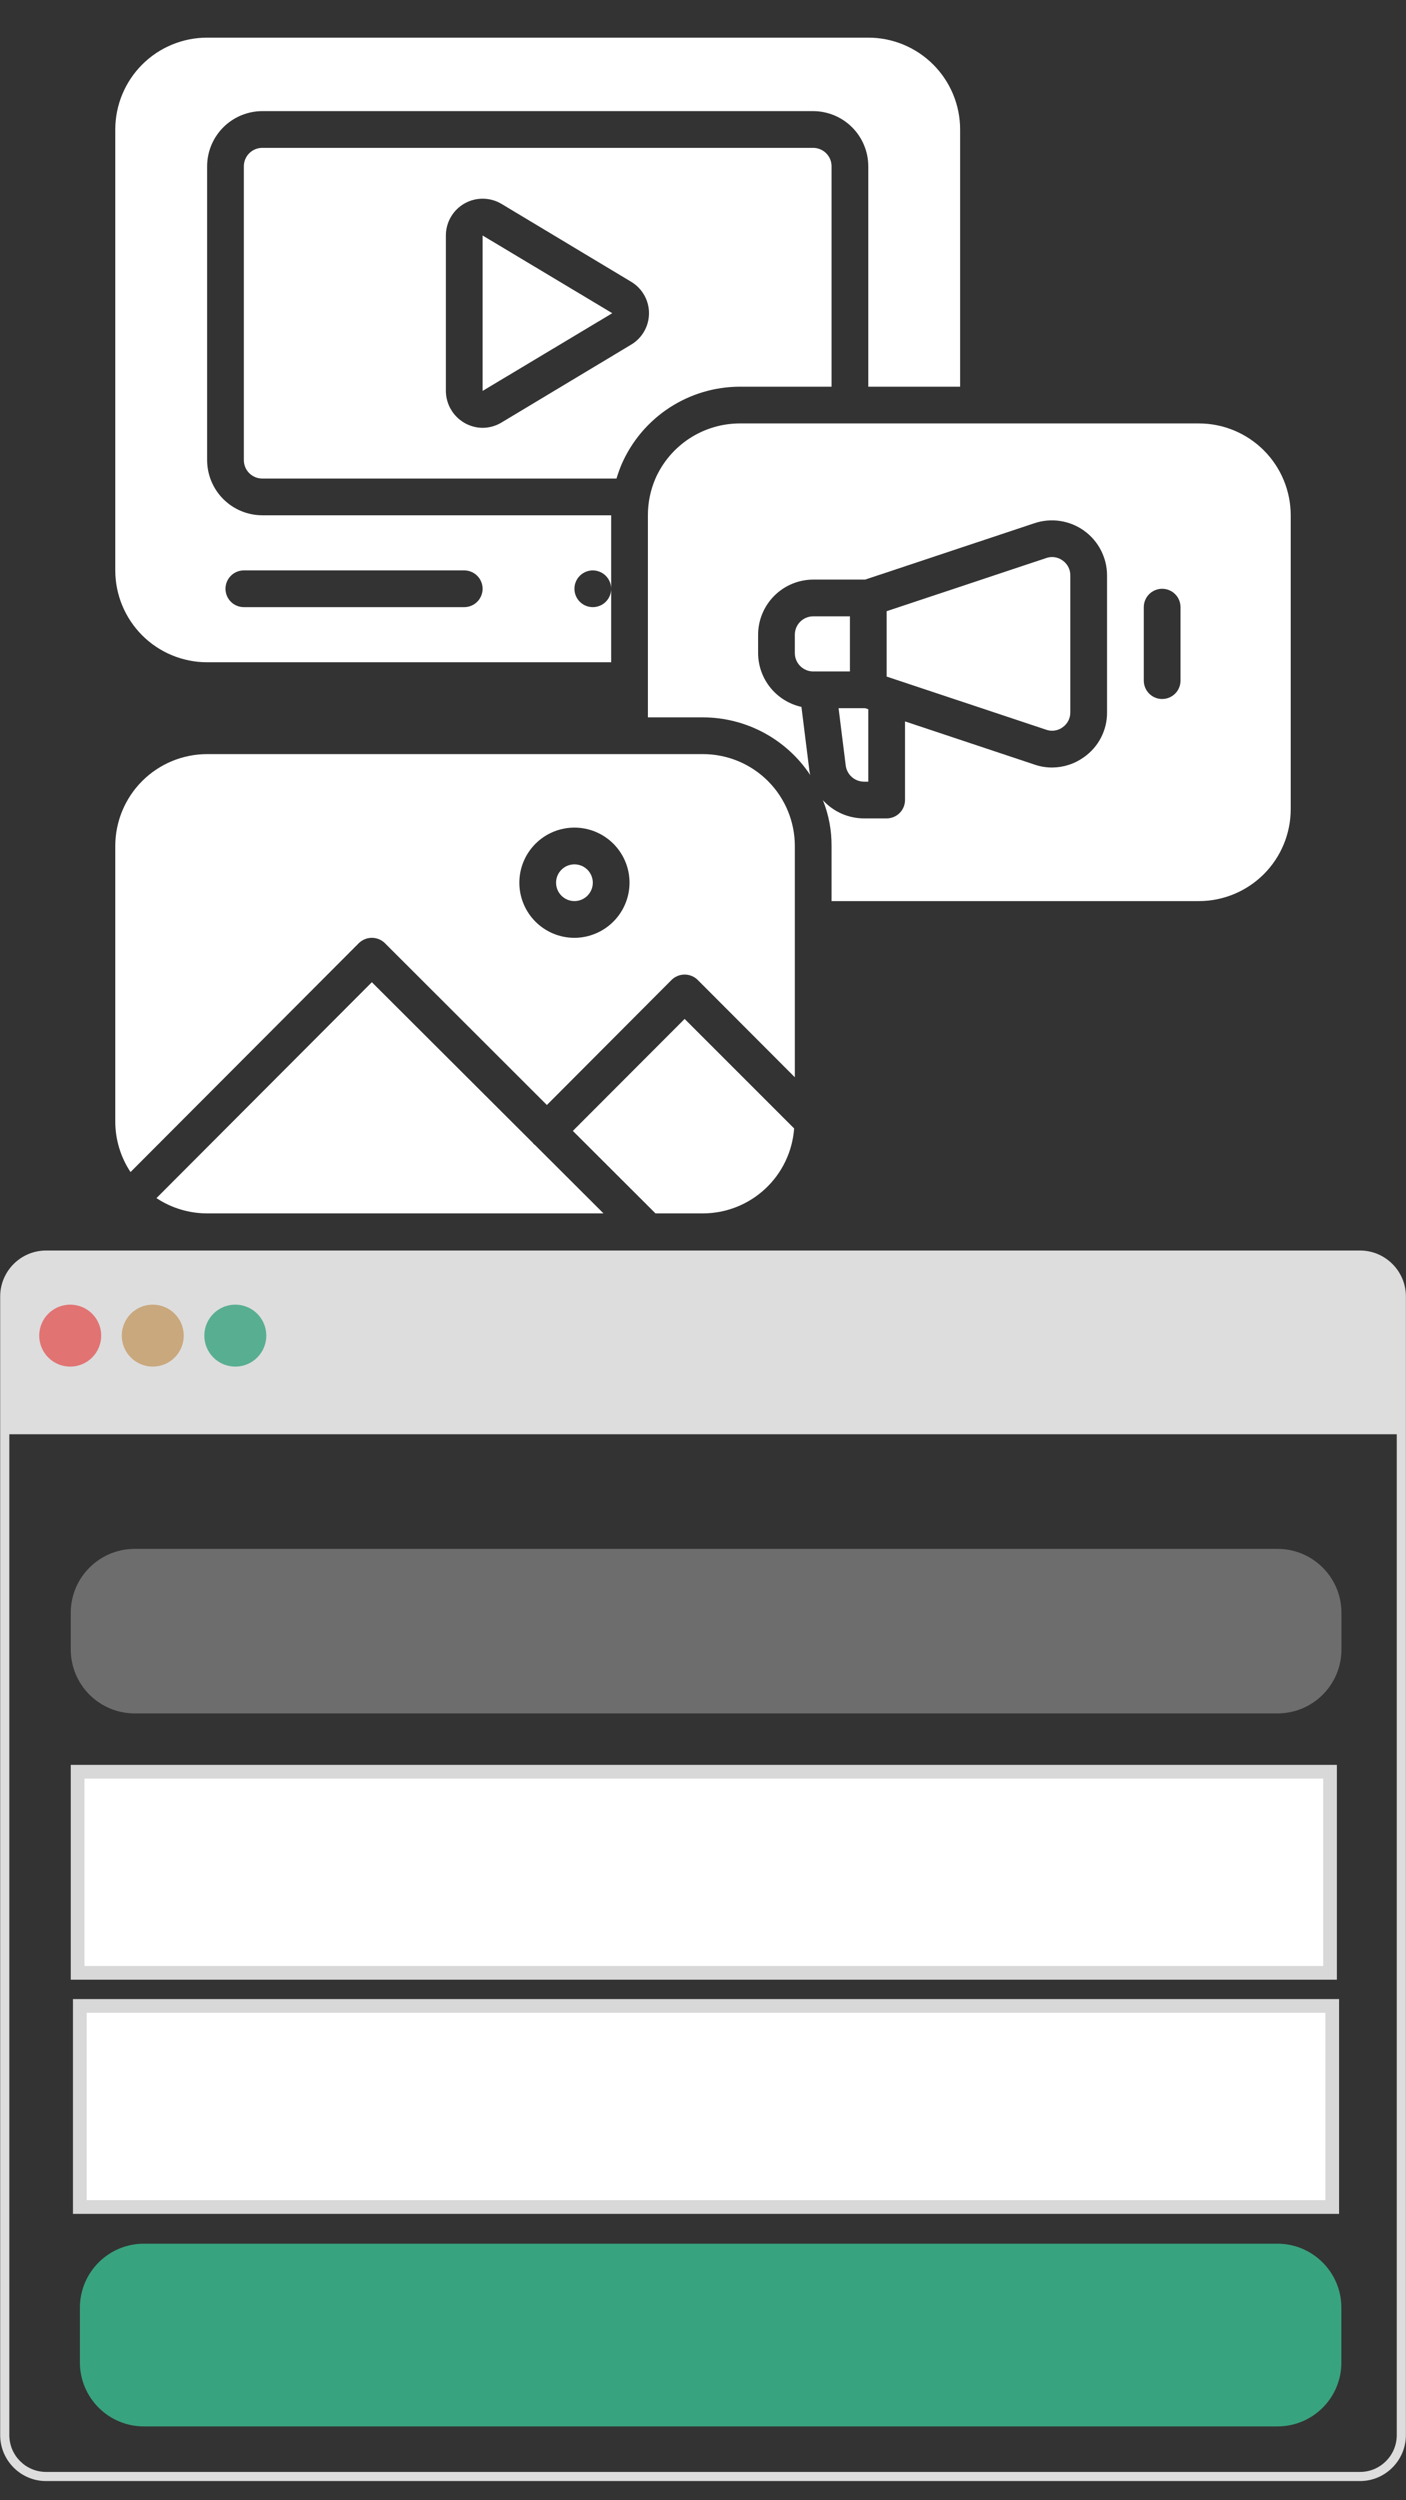
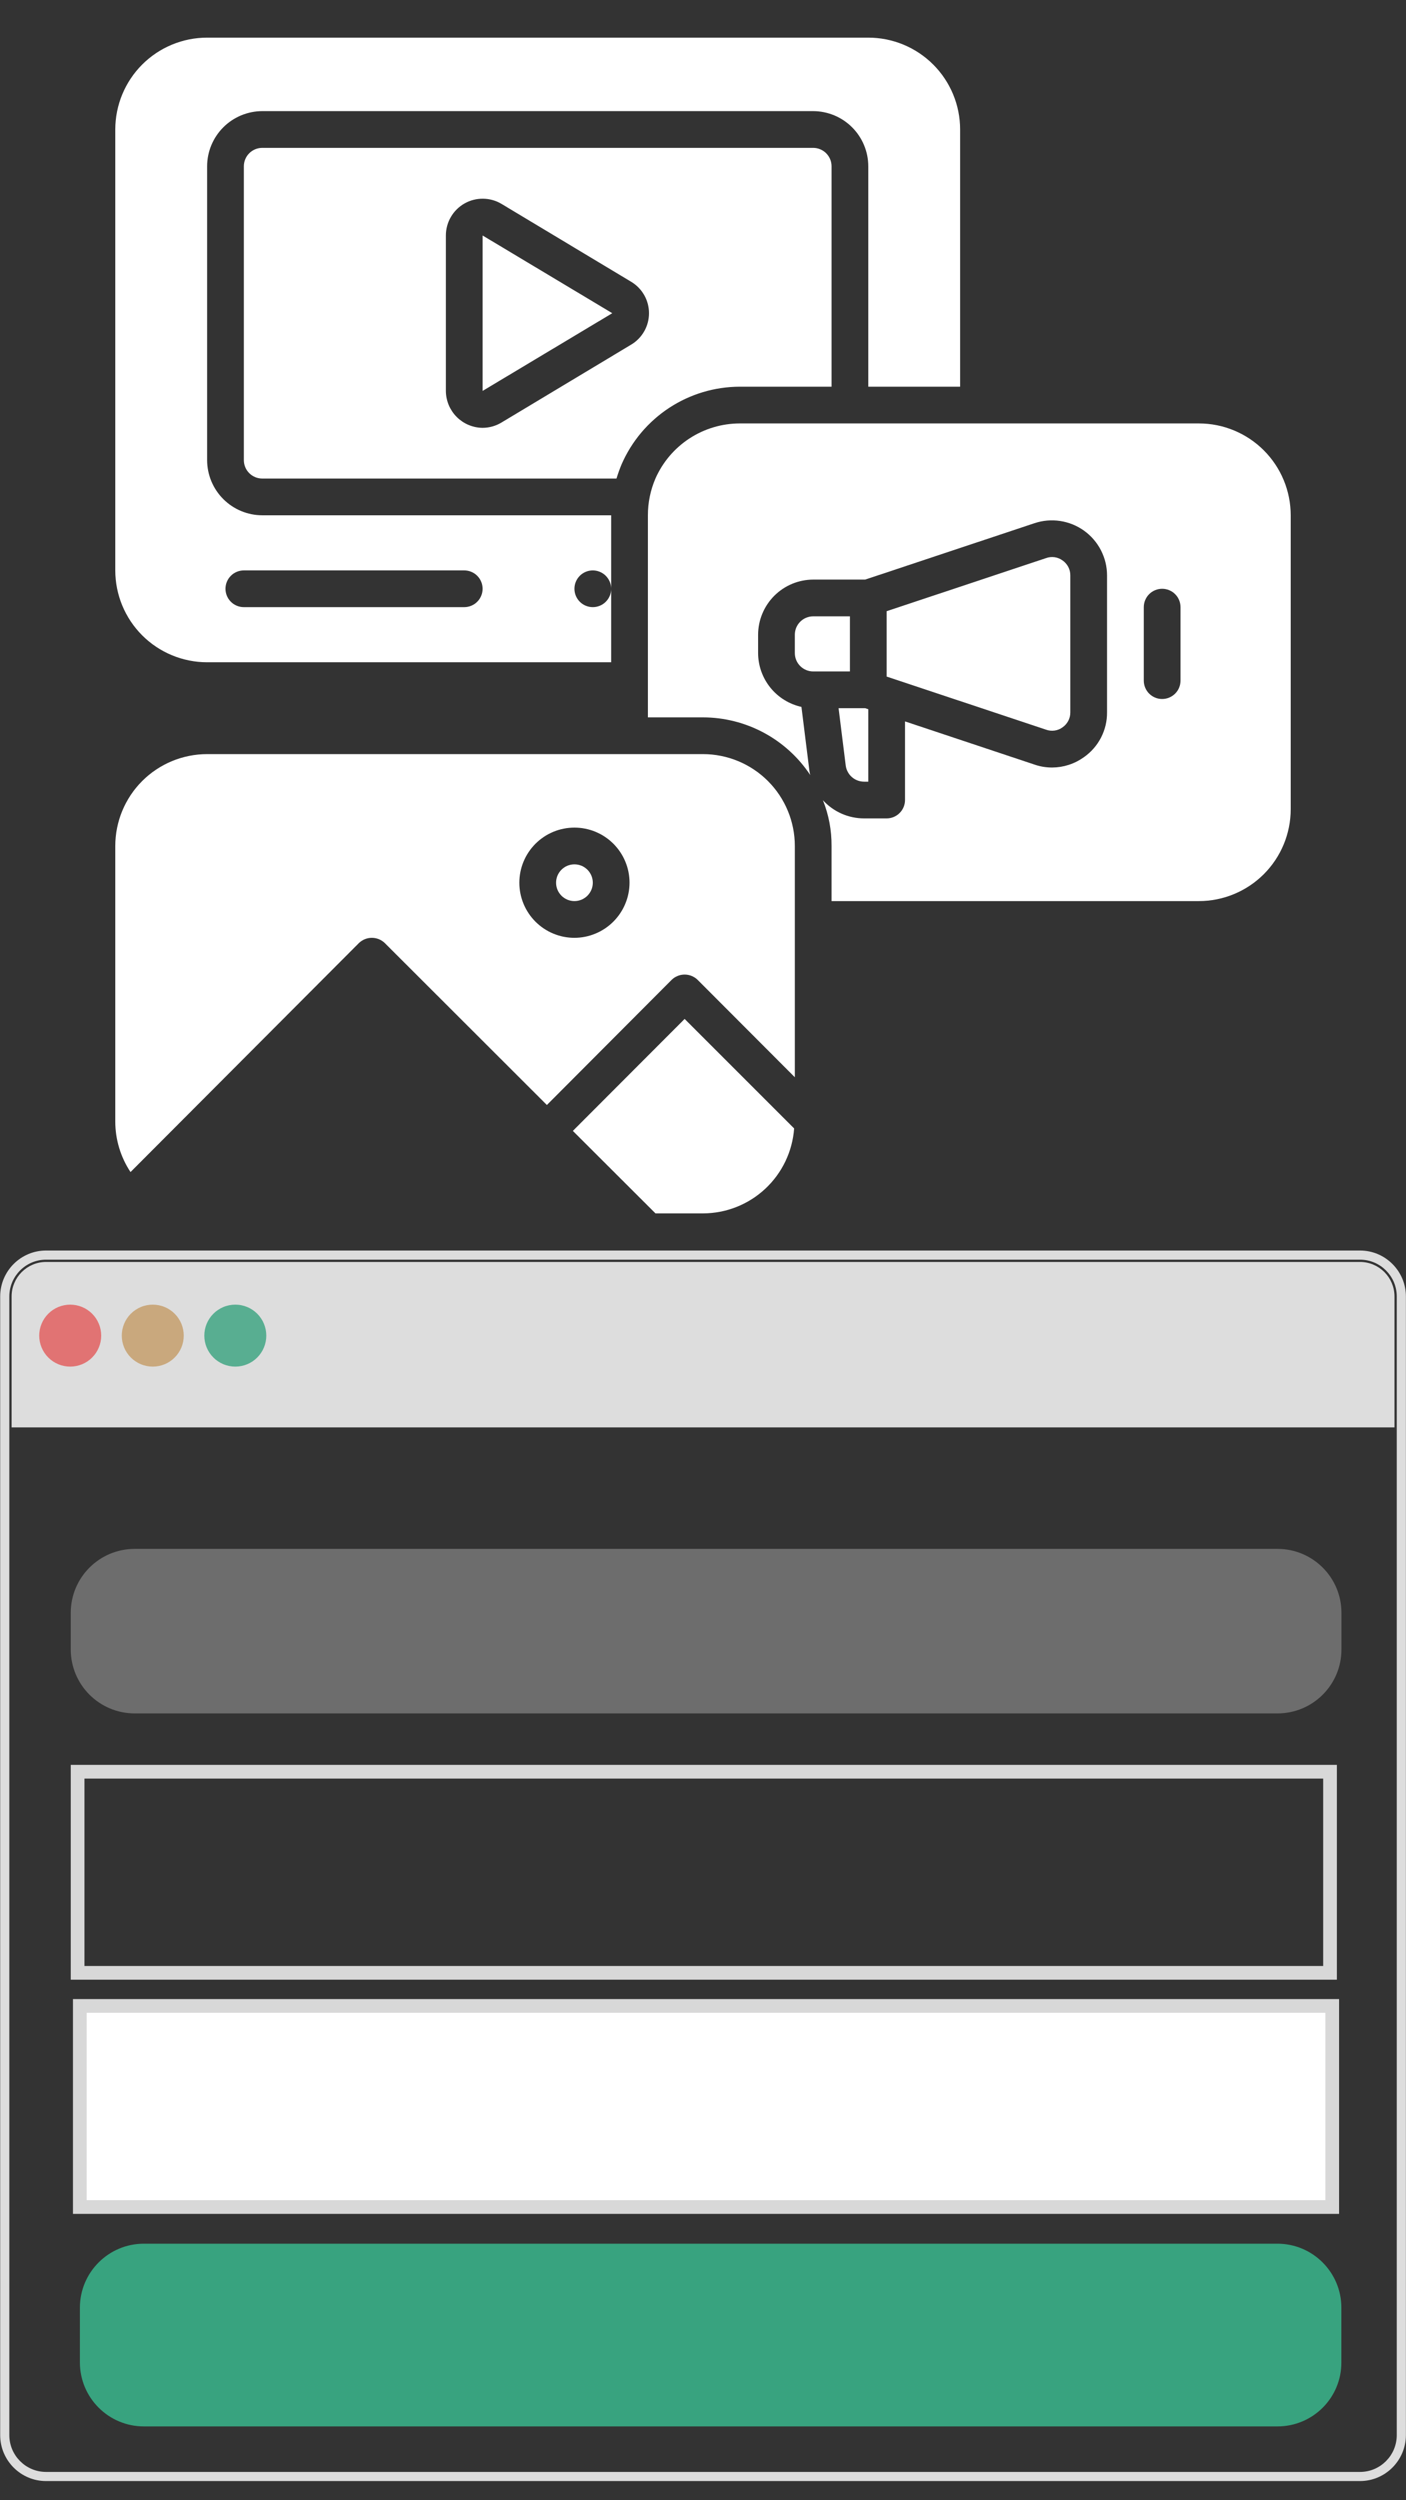
<svg xmlns="http://www.w3.org/2000/svg" width="1080" zoomAndPan="magnify" viewBox="0 0 810 1440" height="1920" preserveAspectRatio="xMidYMid meet" version="1.0">
  <rect x="0" y="0" width="810" height="1440" fill="#333333" stroke="none" />
  <defs>
    <clipPath id="a1976d9021">
      <path d="M 66.414 21.676 L 554 21.676 L 554 382 L 66.414 382 Z M 66.414 21.676 " clip-rule="nonzero" />
    </clipPath>
    <clipPath id="bfef2d11c5">
      <path d="M 373 243 L 743.664 243 L 743.664 519 L 373 519 Z M 373 243 " clip-rule="nonzero" />
    </clipPath>
    <clipPath id="62a09d79da">
      <path d="M 66.414 434 L 458 434 L 458 676 L 66.414 676 Z M 66.414 434 " clip-rule="nonzero" />
    </clipPath>
    <clipPath id="4b2a712474">
      <path d="M 330 586 L 458 586 L 458 698.926 L 330 698.926 Z M 330 586 " clip-rule="nonzero" />
    </clipPath>
    <clipPath id="5d8fbd083a">
-       <path d="M 90 565 L 348 565 L 348 698.926 L 90 698.926 Z M 90 565 " clip-rule="nonzero" />
-     </clipPath>
+       </clipPath>
  </defs>
  <path fill="#ffffff" d="M 468.484 85.16 L 151.062 85.16 C 150.367 85.164 149.68 85.234 149 85.371 C 148.316 85.508 147.656 85.707 147.016 85.977 C 146.375 86.242 145.766 86.57 145.191 86.953 C 144.613 87.34 144.078 87.777 143.59 88.27 C 143.098 88.762 142.66 89.293 142.273 89.871 C 141.887 90.449 141.559 91.059 141.293 91.699 C 141.027 92.34 140.824 93 140.688 93.68 C 140.551 94.359 140.48 95.047 140.48 95.742 L 140.48 265.035 C 140.48 265.73 140.551 266.418 140.688 267.098 C 140.824 267.777 141.027 268.438 141.293 269.078 C 141.559 269.719 141.887 270.328 142.273 270.906 C 142.66 271.484 143.098 272.016 143.59 272.508 C 144.078 272.996 144.613 273.438 145.191 273.824 C 145.766 274.207 146.375 274.535 147.016 274.801 C 147.656 275.066 148.316 275.27 149 275.406 C 149.68 275.543 150.367 275.613 151.062 275.617 L 355.164 275.617 C 356.012 272.812 356.996 270.062 358.125 267.363 C 358.844 265.719 359.621 264.102 360.457 262.512 C 361.289 260.926 362.18 259.367 363.129 257.844 C 364.074 256.32 365.078 254.832 366.133 253.379 C 367.188 251.93 368.293 250.516 369.449 249.145 C 370.609 247.773 371.812 246.445 373.066 245.16 C 374.32 243.879 375.617 242.641 376.961 241.449 C 378.301 240.258 379.688 239.117 381.113 238.027 C 382.535 236.938 384 235.898 385.5 234.914 C 387 233.93 388.535 233 390.102 232.129 C 391.668 231.254 393.266 230.438 394.895 229.68 C 396.52 228.922 398.172 228.223 399.848 227.586 C 401.523 226.945 403.223 226.367 404.941 225.852 C 406.66 225.336 408.395 224.883 410.148 224.492 C 411.898 224.102 413.66 223.777 415.438 223.516 C 417.211 223.25 418.996 223.051 420.785 222.918 C 422.574 222.785 424.367 222.715 426.16 222.711 L 479.062 222.711 L 479.062 95.742 C 479.062 95.047 478.992 94.359 478.855 93.68 C 478.719 93 478.516 92.34 478.25 91.699 C 477.984 91.059 477.656 90.449 477.27 89.871 C 476.887 89.293 476.445 88.762 475.957 88.27 C 475.465 87.777 474.93 87.34 474.355 86.953 C 473.777 86.57 473.168 86.242 472.527 85.977 C 471.887 85.707 471.227 85.508 470.547 85.371 C 469.863 85.234 469.176 85.164 468.484 85.16 Z M 363.629 198.48 L 288.93 243.344 C 285.574 245.359 281.941 246.379 278.031 246.414 C 277.336 246.406 276.645 246.367 275.957 246.293 C 275.266 246.219 274.582 246.109 273.902 245.973 C 273.223 245.832 272.551 245.656 271.891 245.453 C 271.227 245.246 270.578 245.008 269.938 244.738 C 269.297 244.469 268.676 244.172 268.062 243.84 C 267.453 243.512 266.863 243.152 266.285 242.766 C 265.711 242.375 265.156 241.961 264.621 241.52 C 264.086 241.078 263.574 240.609 263.086 240.121 C 262.598 239.629 262.133 239.113 261.695 238.578 C 261.254 238.039 260.844 237.484 260.457 236.906 C 260.074 236.328 259.719 235.734 259.391 235.125 C 259.062 234.512 258.766 233.887 258.5 233.246 C 258.234 232.605 258 231.953 257.797 231.289 C 257.598 230.625 257.426 229.953 257.289 229.273 C 257.152 228.594 257.047 227.91 256.977 227.219 C 256.906 226.531 256.871 225.84 256.867 225.145 L 256.867 135.633 C 256.867 133.758 257.109 131.918 257.598 130.109 C 258.086 128.301 258.801 126.586 259.746 124.965 C 260.688 123.348 261.824 121.879 263.156 120.559 C 264.488 119.242 265.969 118.121 267.598 117.195 C 269.227 116.273 270.949 115.574 272.762 115.105 C 274.578 114.637 276.422 114.414 278.297 114.438 C 280.168 114.457 282.008 114.723 283.809 115.23 C 285.613 115.738 287.32 116.473 288.93 117.434 L 363.629 162.297 C 364.016 162.527 364.398 162.773 364.773 163.031 C 365.145 163.289 365.508 163.555 365.867 163.836 C 366.223 164.117 366.566 164.41 366.906 164.715 C 367.242 165.016 367.57 165.328 367.887 165.652 C 368.203 165.977 368.508 166.312 368.805 166.656 C 369.102 167 369.383 167.352 369.656 167.715 C 369.93 168.078 370.191 168.449 370.438 168.828 C 370.688 169.207 370.922 169.594 371.148 169.988 C 371.371 170.383 371.582 170.785 371.777 171.191 C 371.977 171.598 372.16 172.012 372.332 172.434 C 372.504 172.852 372.66 173.277 372.805 173.707 C 372.949 174.137 373.078 174.57 373.195 175.012 C 373.309 175.449 373.41 175.891 373.496 176.336 C 373.586 176.781 373.656 177.227 373.715 177.676 C 373.773 178.125 373.816 178.578 373.848 179.031 C 373.875 179.48 373.891 179.934 373.891 180.387 C 373.891 180.844 373.875 181.293 373.848 181.746 C 373.816 182.199 373.773 182.652 373.715 183.102 C 373.656 183.551 373.586 183.996 373.496 184.441 C 373.41 184.887 373.309 185.328 373.195 185.766 C 373.078 186.207 372.949 186.641 372.805 187.07 C 372.66 187.5 372.504 187.926 372.332 188.344 C 372.16 188.766 371.977 189.18 371.777 189.586 C 371.582 189.992 371.371 190.395 371.148 190.789 C 370.922 191.184 370.688 191.57 370.438 191.949 C 370.191 192.328 369.93 192.699 369.656 193.062 C 369.383 193.422 369.102 193.777 368.805 194.121 C 368.508 194.465 368.203 194.801 367.887 195.125 C 367.57 195.449 367.242 195.762 366.906 196.062 C 366.566 196.367 366.223 196.66 365.867 196.941 C 365.508 197.219 365.145 197.488 364.773 197.746 C 364.398 198.004 364.016 198.25 363.629 198.48 Z M 363.629 198.48 " fill-opacity="1" fill-rule="nonzero" />
  <path fill="#ffffff" d="M 352.73 180.387 L 278.031 225.145 L 278.031 135.633 Z M 352.73 180.387 " fill-opacity="1" fill-rule="nonzero" />
  <g clip-path="url(#a1976d9021)">
    <path fill="#ffffff" d="M 500.227 21.676 L 119.32 21.676 C 117.586 21.68 115.859 21.762 114.133 21.934 C 112.41 22.105 110.699 22.359 109 22.695 C 107.301 23.035 105.621 23.457 103.965 23.961 C 102.305 24.465 100.676 25.047 99.074 25.711 C 97.477 26.371 95.91 27.113 94.383 27.93 C 92.855 28.746 91.371 29.637 89.93 30.598 C 88.492 31.562 87.102 32.594 85.762 33.691 C 84.422 34.789 83.141 35.953 81.914 37.18 C 80.691 38.402 79.527 39.684 78.43 41.023 C 77.328 42.363 76.301 43.754 75.336 45.195 C 74.375 46.633 73.484 48.117 72.668 49.645 C 71.852 51.176 71.109 52.738 70.445 54.34 C 69.785 55.938 69.199 57.566 68.695 59.227 C 68.195 60.883 67.773 62.562 67.434 64.262 C 67.098 65.961 66.84 67.672 66.672 69.395 C 66.5 71.121 66.414 72.848 66.414 74.582 L 66.414 328.52 C 66.414 330.25 66.5 331.98 66.672 333.703 C 66.84 335.43 67.098 337.141 67.434 338.84 C 67.773 340.539 68.195 342.215 68.695 343.875 C 69.199 345.531 69.785 347.16 70.445 348.762 C 71.109 350.363 71.852 351.926 72.668 353.453 C 73.484 354.98 74.375 356.465 75.336 357.906 C 76.301 359.348 77.328 360.738 78.43 362.074 C 79.527 363.414 80.691 364.695 81.914 365.922 C 83.141 367.148 84.422 368.309 85.762 369.41 C 87.102 370.508 88.492 371.539 89.93 372.5 C 91.371 373.465 92.855 374.352 94.383 375.172 C 95.91 375.988 97.477 376.727 99.074 377.391 C 100.676 378.055 102.305 378.637 103.965 379.141 C 105.621 379.645 107.301 380.066 109 380.402 C 110.699 380.742 112.41 380.996 114.133 381.168 C 115.859 381.336 117.586 381.422 119.32 381.422 L 352.094 381.422 L 352.094 339.207 C 352.09 339.898 352.016 340.586 351.871 341.262 C 351.73 341.941 351.523 342.602 351.254 343.238 C 350.98 343.875 350.652 344.48 350.262 345.055 C 349.871 345.629 349.43 346.156 348.934 346.645 C 348.441 347.129 347.902 347.562 347.324 347.945 C 346.742 348.324 346.133 348.645 345.492 348.906 C 344.848 349.168 344.188 349.363 343.504 349.492 C 342.824 349.621 342.137 349.688 341.445 349.68 C 340.75 349.676 340.066 349.605 339.387 349.465 C 338.707 349.324 338.047 349.121 337.41 348.852 C 336.77 348.582 336.164 348.254 335.59 347.867 C 335.016 347.477 334.484 347.039 333.996 346.547 C 333.508 346.051 333.07 345.516 332.691 344.938 C 332.309 344.359 331.984 343.75 331.723 343.109 C 331.457 342.469 331.262 341.805 331.129 341.125 C 330.996 340.445 330.93 339.758 330.934 339.066 C 330.934 338.371 331.004 337.684 331.141 337.008 C 331.281 336.328 331.48 335.668 331.75 335.027 C 332.016 334.387 332.344 333.777 332.727 333.203 C 333.113 332.629 333.555 332.094 334.043 331.605 C 334.535 331.117 335.07 330.68 335.645 330.297 C 336.223 329.91 336.832 329.586 337.473 329.32 C 338.113 329.055 338.773 328.855 339.453 328.723 C 340.133 328.586 340.82 328.52 341.516 328.52 C 342.211 328.52 342.906 328.59 343.59 328.73 C 344.273 328.867 344.938 329.074 345.582 329.344 C 346.227 329.613 346.84 329.941 347.418 330.332 C 347.996 330.723 348.531 331.168 349.023 331.664 C 349.516 332.16 349.953 332.699 350.34 333.285 C 350.723 333.867 351.047 334.48 351.312 335.129 C 351.574 335.777 351.773 336.441 351.906 337.129 C 352.035 337.816 352.102 338.508 352.094 339.207 L 352.094 296.777 L 151.062 296.777 C 150.023 296.773 148.984 296.719 147.953 296.617 C 146.918 296.512 145.895 296.355 144.875 296.152 C 143.855 295.945 142.852 295.691 141.855 295.391 C 140.863 295.086 139.887 294.734 138.93 294.336 C 137.969 293.938 137.031 293.492 136.117 293 C 135.199 292.512 134.312 291.977 133.449 291.398 C 132.586 290.82 131.75 290.203 130.949 289.543 C 130.145 288.883 129.379 288.188 128.645 287.453 C 127.906 286.719 127.211 285.949 126.551 285.148 C 125.895 284.344 125.273 283.512 124.695 282.648 C 124.117 281.785 123.586 280.895 123.094 279.98 C 122.602 279.062 122.16 278.125 121.758 277.168 C 121.359 276.207 121.008 275.23 120.707 274.238 C 120.402 273.246 120.148 272.238 119.945 271.219 C 119.738 270.203 119.586 269.176 119.48 268.145 C 119.375 267.109 119.32 266.074 119.32 265.035 L 119.32 95.742 C 119.32 94.703 119.375 93.668 119.48 92.633 C 119.586 91.602 119.738 90.574 119.945 89.555 C 120.148 88.539 120.402 87.531 120.707 86.539 C 121.008 85.547 121.359 84.57 121.758 83.609 C 122.16 82.652 122.602 81.715 123.094 80.797 C 123.586 79.883 124.117 78.992 124.695 78.129 C 125.273 77.266 125.895 76.434 126.551 75.629 C 127.211 74.828 127.906 74.059 128.645 73.324 C 129.379 72.59 130.145 71.895 130.949 71.234 C 131.75 70.574 132.586 69.957 133.449 69.379 C 134.312 68.801 135.199 68.266 136.117 67.777 C 137.031 67.285 137.969 66.84 138.93 66.441 C 139.887 66.043 140.863 65.691 141.855 65.387 C 142.852 65.086 143.855 64.832 144.875 64.625 C 145.895 64.422 146.918 64.266 147.953 64.16 C 148.984 64.059 150.023 64.004 151.062 64 L 468.484 64 C 469.523 64.004 470.559 64.059 471.59 64.16 C 472.625 64.266 473.652 64.422 474.668 64.625 C 475.688 64.832 476.695 65.086 477.688 65.387 C 478.68 65.691 479.656 66.043 480.617 66.441 C 481.574 66.84 482.512 67.285 483.43 67.777 C 484.344 68.266 485.234 68.801 486.098 69.379 C 486.961 69.957 487.793 70.574 488.594 71.234 C 489.398 71.895 490.168 72.59 490.902 73.324 C 491.637 74.059 492.332 74.828 492.992 75.629 C 493.652 76.434 494.27 77.266 494.848 78.129 C 495.426 78.992 495.961 79.883 496.449 80.797 C 496.941 81.715 497.387 82.652 497.785 83.609 C 498.184 84.57 498.535 85.547 498.836 86.539 C 499.141 87.531 499.395 88.539 499.602 89.555 C 499.805 90.574 499.961 91.602 500.062 92.633 C 500.168 93.668 500.223 94.703 500.227 95.742 L 500.227 222.711 L 553.129 222.711 L 553.129 74.582 C 553.129 72.848 553.043 71.121 552.871 69.395 C 552.703 67.672 552.449 65.961 552.109 64.262 C 551.77 62.562 551.352 60.883 550.848 59.227 C 550.344 57.566 549.762 55.938 549.098 54.34 C 548.434 52.738 547.695 51.176 546.875 49.645 C 546.059 48.117 545.172 46.633 544.207 45.195 C 543.246 43.754 542.215 42.363 541.113 41.023 C 540.016 39.684 538.852 38.402 537.629 37.18 C 536.402 35.953 535.121 34.789 533.781 33.691 C 532.441 32.594 531.055 31.562 529.613 30.598 C 528.172 29.637 526.688 28.746 525.16 27.93 C 523.633 27.113 522.066 26.371 520.469 25.711 C 518.867 25.047 517.238 24.465 515.582 23.961 C 513.922 23.457 512.246 23.035 510.547 22.695 C 508.848 22.359 507.133 22.105 505.41 21.934 C 503.688 21.762 501.957 21.68 500.227 21.676 Z M 140.48 328.52 L 267.449 328.52 C 268.145 328.52 268.832 328.586 269.512 328.723 C 270.195 328.859 270.855 329.059 271.496 329.324 C 272.141 329.59 272.75 329.918 273.328 330.301 C 273.906 330.688 274.438 331.125 274.93 331.617 C 275.422 332.109 275.859 332.645 276.246 333.223 C 276.633 333.801 276.957 334.41 277.223 335.051 C 277.488 335.691 277.691 336.355 277.828 337.035 C 277.961 337.719 278.031 338.406 278.031 339.102 C 278.031 339.793 277.961 340.484 277.828 341.164 C 277.691 341.844 277.488 342.508 277.223 343.148 C 276.957 343.789 276.633 344.402 276.246 344.977 C 275.859 345.555 275.422 346.09 274.93 346.582 C 274.438 347.074 273.906 347.512 273.328 347.898 C 272.75 348.285 272.141 348.609 271.496 348.875 C 270.855 349.141 270.195 349.34 269.512 349.477 C 268.832 349.613 268.145 349.68 267.449 349.68 L 140.48 349.68 C 139.785 349.68 139.098 349.613 138.414 349.477 C 137.734 349.34 137.074 349.141 136.43 348.875 C 135.789 348.609 135.18 348.285 134.602 347.898 C 134.023 347.512 133.488 347.074 133 346.582 C 132.508 346.09 132.066 345.555 131.684 344.977 C 131.297 344.402 130.969 343.789 130.703 343.148 C 130.438 342.508 130.238 341.844 130.102 341.164 C 129.969 340.484 129.898 339.793 129.898 339.102 C 129.898 338.406 129.969 337.719 130.102 337.035 C 130.238 336.355 130.438 335.691 130.703 335.051 C 130.969 334.41 131.297 333.801 131.684 333.223 C 132.066 332.645 132.508 332.109 133 331.617 C 133.488 331.125 134.023 330.688 134.602 330.301 C 135.18 329.918 135.789 329.59 136.43 329.324 C 137.074 329.059 137.734 328.859 138.414 328.723 C 139.098 328.586 139.785 328.52 140.48 328.52 Z M 140.48 328.52 " fill-opacity="1" fill-rule="nonzero" />
  </g>
  <path fill="#ffffff" d="M 489.645 354.973 L 468.484 354.973 C 467.789 354.973 467.102 355.039 466.418 355.176 C 465.738 355.312 465.078 355.512 464.438 355.777 C 463.793 356.047 463.184 356.371 462.605 356.758 C 462.031 357.145 461.496 357.582 461.004 358.074 C 460.512 358.562 460.074 359.098 459.688 359.676 C 459.305 360.254 458.977 360.863 458.711 361.504 C 458.445 362.145 458.242 362.809 458.109 363.488 C 457.973 364.168 457.902 364.855 457.902 365.551 L 457.902 376.133 C 457.902 376.828 457.973 377.516 458.109 378.195 C 458.242 378.879 458.445 379.539 458.711 380.18 C 458.977 380.82 459.305 381.43 459.688 382.008 C 460.074 382.586 460.512 383.121 461.004 383.609 C 461.496 384.102 462.031 384.539 462.605 384.926 C 463.184 385.312 463.793 385.641 464.438 385.906 C 465.078 386.172 465.738 386.371 466.418 386.508 C 467.102 386.645 467.789 386.711 468.484 386.715 L 489.645 386.715 Z M 489.645 354.973 " fill-opacity="1" fill-rule="nonzero" />
  <path fill="#ffffff" d="M 483.105 407.875 L 487.23 440.949 C 487.316 441.582 487.457 442.207 487.656 442.812 C 487.852 443.422 488.102 444.008 488.402 444.57 C 488.707 445.137 489.055 445.668 489.453 446.168 C 489.852 446.668 490.293 447.129 490.773 447.551 C 491.254 447.973 491.77 448.348 492.316 448.68 C 492.863 449.008 493.438 449.285 494.035 449.512 C 494.637 449.734 495.25 449.906 495.879 450.023 C 496.508 450.137 497.141 450.195 497.781 450.199 L 500.227 450.199 L 500.227 408.477 L 498.426 407.875 Z M 483.105 407.875 " fill-opacity="1" fill-rule="nonzero" />
  <path fill="#ffffff" d="M 602.648 321.43 L 510.805 352.008 L 510.805 389.676 L 602.648 420.254 C 603.438 420.539 604.246 420.727 605.082 420.812 C 605.918 420.898 606.75 420.879 607.582 420.762 C 608.41 420.641 609.215 420.422 609.992 420.102 C 610.77 419.785 611.492 419.375 612.168 418.879 C 612.859 418.398 613.48 417.84 614.035 417.207 C 614.59 416.574 615.059 415.887 615.445 415.141 C 615.832 414.395 616.125 413.613 616.324 412.797 C 616.52 411.977 616.617 411.148 616.613 410.309 L 616.613 331.375 C 616.617 330.535 616.52 329.707 616.324 328.891 C 616.125 328.07 615.832 327.289 615.445 326.543 C 615.059 325.797 614.59 325.109 614.035 324.477 C 613.48 323.844 612.859 323.285 612.168 322.805 C 611.492 322.309 610.77 321.898 609.992 321.582 C 609.215 321.262 608.41 321.043 607.582 320.922 C 606.75 320.805 605.918 320.785 605.082 320.871 C 604.246 320.957 603.438 321.145 602.648 321.43 Z M 602.648 321.43 " fill-opacity="1" fill-rule="nonzero" />
  <g clip-path="url(#bfef2d11c5)">
    <path fill="#ffffff" d="M 690.68 243.871 L 426.16 243.871 C 423.598 243.879 421.051 244.07 418.516 244.441 C 415.984 244.816 413.488 245.371 411.035 246.102 C 408.582 246.836 406.195 247.742 403.871 248.82 C 401.547 249.902 399.312 251.141 397.172 252.543 C 395.027 253.945 392.992 255.492 391.074 257.188 C 389.152 258.883 387.363 260.703 385.707 262.656 C 384.051 264.609 382.543 266.672 381.184 268.844 C 379.824 271.016 378.629 273.273 377.594 275.617 C 374.711 282.375 373.262 289.43 373.258 296.777 L 373.258 413.164 L 405 413.164 C 408.047 413.168 411.082 413.359 414.109 413.738 C 417.133 414.117 420.125 414.68 423.078 415.426 C 426.035 416.172 428.934 417.098 431.773 418.199 C 434.617 419.305 437.379 420.578 440.062 422.02 C 442.75 423.465 445.336 425.066 447.824 426.828 C 450.309 428.59 452.68 430.5 454.934 432.555 C 457.188 434.605 459.305 436.793 461.289 439.105 C 463.27 441.422 465.105 443.848 466.789 446.387 C 466.555 445.484 466.375 444.566 466.262 443.637 L 461.711 407.133 C 460.836 406.941 459.973 406.711 459.113 406.445 C 458.258 406.176 457.418 405.875 456.586 405.535 C 455.758 405.199 454.941 404.828 454.145 404.418 C 453.344 404.012 452.562 403.574 451.801 403.102 C 451.039 402.629 450.301 402.125 449.582 401.59 C 448.863 401.055 448.168 400.492 447.496 399.898 C 446.824 399.305 446.18 398.684 445.559 398.035 C 444.941 397.387 444.348 396.711 443.785 396.016 C 443.223 395.316 442.691 394.598 442.191 393.852 C 441.691 393.109 441.219 392.348 440.785 391.566 C 440.348 390.781 439.941 389.98 439.574 389.164 C 439.203 388.348 438.871 387.52 438.57 386.672 C 438.27 385.828 438.008 384.973 437.781 384.105 C 437.555 383.238 437.363 382.363 437.211 381.48 C 437.055 380.598 436.941 379.711 436.863 378.816 C 436.785 377.922 436.742 377.027 436.742 376.133 L 436.742 365.551 C 436.742 364.512 436.797 363.477 436.902 362.441 C 437.008 361.41 437.16 360.383 437.367 359.367 C 437.57 358.348 437.824 357.34 438.129 356.348 C 438.434 355.355 438.781 354.379 439.184 353.418 C 439.582 352.461 440.027 351.523 440.516 350.605 C 441.008 349.691 441.543 348.801 442.117 347.938 C 442.695 347.074 443.316 346.242 443.973 345.441 C 444.633 344.637 445.332 343.867 446.066 343.133 C 446.801 342.398 447.566 341.703 448.371 341.043 C 449.172 340.383 450.008 339.766 450.871 339.188 C 451.734 338.609 452.621 338.074 453.539 337.586 C 454.453 337.094 455.391 336.648 456.352 336.25 C 457.309 335.852 458.285 335.5 459.277 335.195 C 460.273 334.895 461.277 334.641 462.297 334.434 C 463.316 334.23 464.34 334.074 465.375 333.969 C 466.41 333.867 467.445 333.812 468.484 333.809 L 498.426 333.809 L 595.98 301.328 C 596.574 301.129 597.172 300.949 597.777 300.785 C 598.383 300.625 598.988 300.48 599.602 300.352 C 600.215 300.227 600.828 300.117 601.449 300.027 C 602.066 299.938 602.688 299.867 603.312 299.812 C 603.934 299.762 604.559 299.727 605.184 299.711 C 605.809 299.691 606.434 299.695 607.059 299.715 C 607.684 299.734 608.309 299.773 608.93 299.832 C 609.555 299.891 610.176 299.965 610.793 300.059 C 611.41 300.152 612.023 300.266 612.637 300.395 C 613.25 300.527 613.855 300.672 614.457 300.84 C 615.062 301.008 615.66 301.191 616.25 301.391 C 616.844 301.594 617.43 301.812 618.008 302.047 C 618.586 302.285 619.16 302.535 619.723 302.809 C 620.285 303.078 620.844 303.363 621.391 303.664 C 621.938 303.969 622.477 304.285 623.004 304.621 C 623.531 304.957 624.051 305.305 624.559 305.672 C 625.066 306.035 625.562 306.414 626.047 306.809 C 626.531 307.203 627.004 307.613 627.465 308.035 C 627.93 308.457 628.375 308.895 628.812 309.34 C 629.246 309.789 629.668 310.25 630.078 310.727 C 630.484 311.199 630.879 311.684 631.258 312.184 C 631.637 312.68 632.004 313.188 632.352 313.707 C 632.703 314.223 633.035 314.754 633.355 315.289 C 633.672 315.828 633.973 316.375 634.262 316.934 C 634.547 317.488 634.816 318.051 635.066 318.625 C 635.32 319.195 635.555 319.777 635.773 320.363 C 635.992 320.949 636.195 321.539 636.379 322.137 C 636.562 322.734 636.727 323.336 636.875 323.945 C 637.023 324.555 637.152 325.164 637.266 325.781 C 637.375 326.395 637.469 327.012 637.543 327.633 C 637.621 328.254 637.676 328.879 637.715 329.5 C 637.754 330.125 637.773 330.75 637.773 331.375 L 637.773 410.309 C 637.789 412.824 637.508 415.309 636.922 417.758 C 636.336 420.207 635.469 422.547 634.316 424.789 C 633.168 427.027 631.766 429.094 630.113 430.992 C 628.461 432.895 626.605 434.57 624.551 436.02 C 621.871 437.961 618.961 439.449 615.816 440.477 C 612.672 441.508 609.445 442.031 606.137 442.051 C 602.656 442.055 599.273 441.492 595.98 440.359 L 521.387 415.492 L 521.387 460.777 C 521.387 461.473 521.316 462.16 521.18 462.84 C 521.043 463.52 520.84 464.184 520.574 464.824 C 520.305 465.465 519.98 466.074 519.594 466.648 C 519.207 467.227 518.77 467.762 518.277 468.25 C 517.789 468.742 517.254 469.18 516.676 469.566 C 516.102 469.953 515.492 470.277 514.852 470.547 C 514.211 470.812 513.547 471.016 512.867 471.152 C 512.188 471.289 511.5 471.355 510.805 471.359 L 497.793 471.359 C 495.562 471.355 493.355 471.125 491.172 470.66 C 488.992 470.199 486.879 469.52 484.84 468.617 C 482.797 467.715 480.871 466.613 479.062 465.309 C 477.25 464.008 475.594 462.531 474.09 460.883 C 477.453 469.344 479.113 478.125 479.062 487.23 L 479.062 518.973 L 690.68 518.973 C 692.41 518.973 694.141 518.887 695.863 518.715 C 697.586 518.547 699.301 518.293 701 517.953 C 702.699 517.613 704.375 517.195 706.035 516.691 C 707.691 516.188 709.32 515.605 710.922 514.941 C 712.523 514.277 714.086 513.535 715.613 512.719 C 717.141 511.902 718.625 511.012 720.066 510.051 C 721.508 509.09 722.895 508.059 724.234 506.957 C 725.574 505.859 726.855 504.695 728.082 503.473 C 729.309 502.246 730.469 500.965 731.566 499.625 C 732.668 498.285 733.699 496.895 734.66 495.457 C 735.625 494.016 736.512 492.531 737.332 491.004 C 738.148 489.477 738.887 487.91 739.551 486.312 C 740.215 484.711 740.797 483.082 741.301 481.422 C 741.805 479.766 742.223 478.086 742.562 476.387 C 742.902 474.688 743.156 472.977 743.324 471.254 C 743.496 469.531 743.582 467.801 743.582 466.07 L 743.582 296.777 C 743.582 295.043 743.496 293.316 743.324 291.594 C 743.156 289.867 742.902 288.156 742.562 286.457 C 742.223 284.758 741.805 283.078 741.301 281.422 C 740.797 279.766 740.215 278.137 739.551 276.535 C 738.887 274.934 738.148 273.371 737.332 271.844 C 736.512 270.312 735.625 268.828 734.66 267.391 C 733.699 265.949 732.668 264.559 731.566 263.219 C 730.469 261.883 729.309 260.598 728.082 259.375 C 726.855 258.148 725.574 256.988 724.234 255.887 C 722.895 254.789 721.508 253.758 720.066 252.793 C 718.625 251.832 717.141 250.941 715.613 250.125 C 714.086 249.309 712.523 248.57 710.922 247.906 C 709.32 247.242 707.691 246.66 706.035 246.156 C 704.375 245.652 702.699 245.23 701 244.895 C 699.301 244.555 697.586 244.301 695.863 244.129 C 694.141 243.961 692.41 243.875 690.68 243.871 Z M 680.098 392.004 C 680.098 392.699 680.031 393.387 679.895 394.066 C 679.758 394.75 679.559 395.41 679.293 396.051 C 679.027 396.695 678.699 397.305 678.316 397.883 C 677.93 398.461 677.492 398.992 677 399.484 C 676.508 399.977 675.973 400.414 675.395 400.801 C 674.816 401.188 674.207 401.512 673.566 401.777 C 672.926 402.043 672.262 402.246 671.582 402.383 C 670.898 402.516 670.211 402.586 669.516 402.586 C 668.824 402.586 668.133 402.516 667.453 402.383 C 666.773 402.246 666.109 402.043 665.469 401.777 C 664.828 401.512 664.215 401.188 663.641 400.801 C 663.062 400.414 662.527 399.977 662.035 399.484 C 661.543 398.992 661.105 398.461 660.719 397.883 C 660.332 397.305 660.008 396.695 659.742 396.051 C 659.477 395.41 659.273 394.75 659.141 394.066 C 659.004 393.387 658.938 392.699 658.938 392.004 L 658.938 349.68 C 658.938 348.984 659.004 348.297 659.141 347.617 C 659.273 346.934 659.477 346.273 659.742 345.633 C 660.008 344.988 660.332 344.379 660.719 343.801 C 661.105 343.223 661.543 342.691 662.035 342.199 C 662.527 341.707 663.062 341.27 663.641 340.883 C 664.215 340.496 664.828 340.172 665.469 339.906 C 666.109 339.641 666.773 339.438 667.453 339.305 C 668.133 339.168 668.824 339.102 669.516 339.102 C 670.211 339.102 670.898 339.168 671.582 339.305 C 672.262 339.438 672.926 339.641 673.566 339.906 C 674.207 340.172 674.816 340.496 675.395 340.883 C 675.973 341.27 676.508 341.707 677 342.199 C 677.492 342.691 677.93 343.223 678.316 343.801 C 678.699 344.379 679.027 344.988 679.293 345.633 C 679.559 346.273 679.758 346.934 679.895 347.617 C 680.031 348.297 680.098 348.984 680.098 349.68 Z M 680.098 392.004 " fill-opacity="1" fill-rule="nonzero" />
  </g>
  <path fill="#ffffff" d="M 341.516 508.391 C 341.516 509.086 341.445 509.773 341.312 510.457 C 341.176 511.137 340.973 511.801 340.707 512.441 C 340.441 513.082 340.117 513.691 339.73 514.27 C 339.344 514.848 338.906 515.383 338.414 515.875 C 337.922 516.363 337.391 516.805 336.812 517.188 C 336.234 517.574 335.625 517.902 334.984 518.168 C 334.34 518.434 333.68 518.633 332.996 518.77 C 332.316 518.906 331.629 518.973 330.934 518.973 C 330.238 518.973 329.551 518.906 328.871 518.77 C 328.188 518.633 327.527 518.434 326.883 518.168 C 326.242 517.902 325.633 517.574 325.055 517.188 C 324.477 516.805 323.941 516.363 323.453 515.875 C 322.961 515.383 322.523 514.848 322.137 514.27 C 321.75 513.691 321.426 513.082 321.156 512.441 C 320.891 511.801 320.691 511.137 320.555 510.457 C 320.422 509.773 320.352 509.086 320.352 508.391 C 320.352 507.695 320.422 507.008 320.555 506.328 C 320.691 505.645 320.891 504.984 321.156 504.344 C 321.426 503.699 321.75 503.09 322.137 502.512 C 322.523 501.938 322.961 501.402 323.453 500.91 C 323.941 500.418 324.477 499.98 325.055 499.594 C 325.633 499.207 326.242 498.883 326.883 498.617 C 327.527 498.352 328.188 498.148 328.871 498.016 C 329.551 497.879 330.238 497.812 330.934 497.812 C 331.629 497.812 332.316 497.879 332.996 498.016 C 333.68 498.148 334.34 498.352 334.984 498.617 C 335.625 498.883 336.234 499.207 336.812 499.594 C 337.391 499.98 337.922 500.418 338.414 500.91 C 338.906 501.402 339.344 501.938 339.73 502.512 C 340.117 503.09 340.441 503.699 340.707 504.344 C 340.973 504.984 341.176 505.645 341.312 506.328 C 341.445 507.008 341.516 507.695 341.516 508.391 Z M 341.516 508.391 " fill-opacity="1" fill-rule="nonzero" />
  <g clip-path="url(#62a09d79da)">
    <path fill="#ffffff" d="M 405 434.328 L 119.32 434.328 C 117.586 434.328 115.859 434.414 114.133 434.582 C 112.41 434.754 110.699 435.008 109 435.348 C 107.301 435.684 105.621 436.105 103.965 436.609 C 102.305 437.113 100.676 437.695 99.074 438.359 C 97.477 439.023 95.91 439.762 94.383 440.578 C 92.855 441.395 91.371 442.285 89.93 443.25 C 88.492 444.211 87.102 445.242 85.762 446.34 C 84.422 447.441 83.141 448.602 81.914 449.828 C 80.691 451.051 79.527 452.336 78.43 453.672 C 77.328 455.012 76.301 456.402 75.336 457.844 C 74.375 459.285 73.484 460.77 72.668 462.297 C 71.852 463.824 71.109 465.387 70.445 466.988 C 69.785 468.59 69.199 470.219 68.695 471.875 C 68.195 473.531 67.773 475.211 67.434 476.91 C 67.098 478.609 66.84 480.32 66.672 482.047 C 66.5 483.77 66.414 485.496 66.414 487.23 L 66.414 645.941 C 66.418 651.117 67.168 656.184 68.66 661.137 C 70.156 666.094 72.336 670.727 75.195 675.039 L 206.715 543.203 C 207.211 542.715 207.75 542.281 208.332 541.898 C 208.914 541.516 209.527 541.195 210.172 540.93 C 210.812 540.668 211.477 540.469 212.16 540.336 C 212.844 540.199 213.531 540.133 214.227 540.133 C 214.922 540.133 215.613 540.199 216.297 540.336 C 216.977 540.469 217.641 540.668 218.285 540.93 C 218.93 541.195 219.543 541.516 220.125 541.898 C 220.703 542.281 221.242 542.715 221.738 543.203 L 315.062 636.418 L 386.906 564.363 C 387.402 563.875 387.941 563.441 388.523 563.059 C 389.105 562.68 389.715 562.355 390.359 562.094 C 391.004 561.828 391.668 561.629 392.352 561.496 C 393.031 561.363 393.723 561.297 394.418 561.297 C 395.113 561.297 395.801 561.363 396.484 561.496 C 397.168 561.629 397.832 561.828 398.477 562.094 C 399.121 562.355 399.73 562.68 400.312 563.059 C 400.895 563.441 401.434 563.875 401.93 564.363 L 457.902 620.441 L 457.902 487.23 C 457.902 485.496 457.816 483.77 457.645 482.047 C 457.477 480.32 457.223 478.609 456.883 476.91 C 456.543 475.211 456.125 473.531 455.621 471.875 C 455.117 470.219 454.535 468.59 453.871 466.988 C 453.207 465.387 452.469 463.824 451.648 462.297 C 450.832 460.77 449.941 459.285 448.98 457.844 C 448.02 456.402 446.988 455.012 445.887 453.672 C 444.789 452.336 443.625 451.051 442.402 449.828 C 441.176 448.602 439.895 447.441 438.555 446.34 C 437.215 445.242 435.828 444.211 434.387 443.25 C 432.945 442.285 431.461 441.395 429.934 440.578 C 428.406 439.762 426.84 439.023 425.242 438.359 C 423.641 437.695 422.012 437.113 420.355 436.609 C 418.695 436.105 417.016 435.684 415.316 435.348 C 413.621 435.008 411.906 434.754 410.184 434.582 C 408.461 434.414 406.73 434.328 405 434.328 Z M 330.934 540.133 C 329.895 540.133 328.855 540.082 327.82 539.98 C 326.789 539.879 325.762 539.727 324.742 539.523 C 323.723 539.32 322.715 539.07 321.719 538.766 C 320.723 538.465 319.746 538.117 318.785 537.719 C 317.824 537.32 316.887 536.875 315.969 536.387 C 315.055 535.895 314.164 535.363 313.297 534.785 C 312.434 534.207 311.602 533.59 310.797 532.93 C 309.992 532.27 309.223 531.57 308.488 530.836 C 307.754 530.102 307.055 529.332 306.395 528.527 C 305.738 527.727 305.117 526.891 304.539 526.027 C 303.965 525.164 303.43 524.273 302.938 523.355 C 302.449 522.438 302.004 521.5 301.605 520.539 C 301.211 519.578 300.859 518.602 300.559 517.605 C 300.258 516.609 300.004 515.605 299.801 514.586 C 299.598 513.566 299.445 512.539 299.344 511.504 C 299.242 510.469 299.191 509.43 299.191 508.391 C 299.191 507.352 299.242 506.316 299.344 505.281 C 299.445 504.246 299.598 503.219 299.801 502.199 C 300.004 501.18 300.258 500.172 300.559 499.176 C 300.859 498.184 301.211 497.203 301.605 496.246 C 302.004 495.285 302.449 494.344 302.938 493.43 C 303.43 492.512 303.965 491.621 304.539 490.758 C 305.117 489.891 305.738 489.059 306.395 488.254 C 307.055 487.449 307.754 486.684 308.488 485.945 C 309.223 485.211 309.992 484.516 310.797 483.855 C 311.602 483.195 312.434 482.578 313.297 482 C 314.164 481.422 315.055 480.887 315.969 480.398 C 316.887 479.906 317.824 479.465 318.785 479.066 C 319.746 478.668 320.723 478.316 321.719 478.016 C 322.715 477.715 323.723 477.461 324.742 477.258 C 325.762 477.055 326.789 476.902 327.82 476.801 C 328.855 476.699 329.895 476.648 330.934 476.648 C 331.973 476.648 333.012 476.699 334.043 476.801 C 335.078 476.902 336.105 477.055 337.125 477.258 C 338.145 477.461 339.152 477.715 340.148 478.016 C 341.141 478.316 342.121 478.668 343.082 479.066 C 344.043 479.465 344.98 479.906 345.898 480.398 C 346.812 480.887 347.703 481.422 348.57 482 C 349.434 482.578 350.266 483.195 351.07 483.855 C 351.875 484.516 352.645 485.211 353.379 485.945 C 354.113 486.684 354.812 487.449 355.469 488.254 C 356.129 489.059 356.75 489.891 357.324 490.758 C 357.902 491.621 358.438 492.512 358.926 493.43 C 359.418 494.344 359.863 495.285 360.258 496.246 C 360.656 497.203 361.008 498.184 361.309 499.176 C 361.609 500.172 361.863 501.18 362.066 502.199 C 362.27 503.219 362.422 504.246 362.523 505.281 C 362.625 506.316 362.676 507.352 362.676 508.391 C 362.672 509.43 362.617 510.465 362.516 511.5 C 362.41 512.535 362.254 513.559 362.051 514.578 C 361.844 515.598 361.59 516.602 361.289 517.598 C 360.984 518.59 360.633 519.566 360.234 520.523 C 359.836 521.484 359.391 522.422 358.898 523.336 C 358.41 524.254 357.875 525.141 357.297 526.004 C 356.719 526.867 356.102 527.703 355.441 528.504 C 354.781 529.305 354.086 530.074 353.352 530.809 C 352.617 531.543 351.848 532.242 351.047 532.902 C 350.242 533.559 349.41 534.18 348.547 534.758 C 347.684 535.332 346.793 535.867 345.879 536.359 C 344.961 536.848 344.023 537.293 343.066 537.691 C 342.105 538.094 341.129 538.441 340.137 538.746 C 339.145 539.051 338.137 539.305 337.121 539.508 C 336.102 539.715 335.074 539.867 334.043 539.973 C 333.008 540.078 331.973 540.133 330.934 540.133 Z M 330.934 540.133 " fill-opacity="1" fill-rule="nonzero" />
  </g>
  <g clip-path="url(#4b2a712474)">
    <path fill="#ffffff" d="M 330.023 651.336 L 377.625 698.844 L 405 698.844 C 406.645 698.84 408.285 698.762 409.922 698.602 C 411.562 698.445 413.188 698.211 414.805 697.902 C 416.418 697.594 418.016 697.207 419.598 696.75 C 421.176 696.289 422.734 695.758 424.262 695.156 C 425.793 694.551 427.293 693.875 428.758 693.129 C 430.227 692.387 431.656 691.574 433.047 690.695 C 434.438 689.816 435.785 688.875 437.086 687.871 C 438.391 686.867 439.645 685.805 440.848 684.684 C 442.051 683.562 443.199 682.387 444.293 681.156 C 445.387 679.926 446.422 678.648 447.395 677.324 C 448.371 675.996 449.281 674.629 450.125 673.219 C 450.973 671.809 451.75 670.359 452.461 668.875 C 453.172 667.391 453.812 665.879 454.383 664.336 C 454.949 662.793 455.445 661.223 455.871 659.633 C 456.293 658.043 456.641 656.438 456.914 654.816 C 457.184 653.191 457.379 651.562 457.5 649.918 L 394.418 586.848 Z M 330.023 651.336 " fill-opacity="1" fill-rule="nonzero" />
  </g>
  <g clip-path="url(#5d8fbd083a)">
    <path fill="#ffffff" d="M 307.477 658.934 C 307.305 658.766 307.242 658.531 307.086 658.352 L 214.227 565.695 L 90.137 690.051 C 94.465 692.918 99.113 695.098 104.082 696.598 C 109.051 698.094 114.129 698.844 119.32 698.844 L 347.672 698.844 L 308.059 659.316 C 307.887 659.156 307.656 659.105 307.477 658.934 Z M 307.477 658.934 " fill-opacity="1" fill-rule="nonzero" />
  </g>
-   <path fill="#ffffff" d="M 44.715 1020.418 L 766.234 1020.418 L 766.234 1136.242 L 44.715 1136.242 Z M 44.715 1020.418 " fill-opacity="1" fill-rule="nonzero" />
  <path fill="#d8d8d8" d="M 770.184 1140.191 L 40.762 1140.191 L 40.762 1016.469 L 770.184 1016.469 Z M 48.664 1132.293 L 762.285 1132.293 L 762.285 1024.367 L 48.664 1024.367 Z M 48.664 1132.293 " fill-opacity="1" fill-rule="nonzero" />
  <path fill="#ffffff" d="M 45.977 1155.301 L 767.5 1155.301 L 767.5 1271.121 L 45.977 1271.121 Z M 45.977 1155.301 " fill-opacity="1" fill-rule="nonzero" />
  <path fill="#d8d8d8" d="M 771.395 1275.07 L 42.027 1275.07 L 42.027 1151.352 L 771.449 1151.352 L 771.449 1275.07 Z M 49.926 1267.172 L 763.547 1267.172 L 763.547 1159.246 L 49.926 1159.246 Z M 49.926 1267.172 " fill-opacity="1" fill-rule="nonzero" />
  <path fill="#dddddd" d="M 783.457 1428.957 L 26.543 1428.957 C 11.957 1428.957 0.105 1417.059 0.105 1402.477 L 0.105 746.707 C 0.105 732.125 11.957 720.227 26.543 720.227 L 783.508 720.227 C 798.098 720.227 809.949 732.125 809.949 746.707 L 809.949 1402.477 C 809.895 1417.109 798.043 1428.957 783.457 1428.957 Z M 26.543 725.492 C 14.852 725.492 5.371 735.02 5.371 746.707 L 5.371 1402.477 C 5.371 1414.164 14.852 1423.691 26.543 1423.691 L 783.508 1423.691 C 795.199 1423.691 804.68 1414.164 804.68 1402.477 L 804.68 746.707 C 804.68 735.02 795.199 725.492 783.508 725.492 Z M 26.543 725.492 " fill-opacity="1" fill-rule="nonzero" />
  <path fill="#dddddd" d="M 803.363 822.098 L 6.688 822.098 L 6.688 746.707 C 6.688 735.707 15.59 726.809 26.598 726.809 L 783.457 726.809 C 794.465 726.809 803.363 735.707 803.363 746.707 Z M 803.363 822.098 " fill-opacity="1" fill-rule="nonzero" />
-   <path fill="#dddddd" d="M 807.312 826.047 L 2.738 826.047 L 2.738 746.707 C 2.738 733.547 13.43 722.859 26.598 722.859 L 783.457 722.859 C 796.621 722.859 807.312 733.547 807.312 746.707 Z M 10.637 818.148 L 799.414 818.148 L 799.414 746.707 C 799.414 737.918 792.25 730.758 783.457 730.758 L 26.598 730.758 C 17.801 730.758 10.637 737.918 10.637 746.707 Z M 10.637 818.148 " fill-opacity="1" fill-rule="nonzero" />
  <path fill="#6d6d6d" d="M 735.953 986.828 L 77.629 986.828 C 57.246 986.828 40.762 970.352 40.762 949.977 L 40.762 928.918 C 40.762 908.543 57.246 892.066 77.629 892.066 L 735.953 892.066 C 756.332 892.066 772.816 908.543 772.816 928.918 L 772.816 949.977 C 772.816 970.352 756.332 986.828 735.953 986.828 Z M 735.953 986.828 " fill-opacity="1" fill-rule="nonzero" />
  <path fill="#38a37f" d="M 735.953 1397.473 L 82.895 1397.473 C 62.516 1397.473 46.031 1380.941 46.031 1360.621 L 46.031 1329.086 C 46.031 1308.711 62.566 1292.234 82.895 1292.234 L 735.898 1292.234 C 756.281 1292.234 772.766 1308.766 772.766 1329.086 L 772.766 1360.621 C 772.816 1380.996 756.332 1397.473 735.953 1397.473 Z M 735.953 1397.473 " fill-opacity="1" fill-rule="nonzero" />
  <path fill="#e25959" d="M 58.301 769.242 C 58.301 769.824 58.273 770.41 58.215 770.992 C 58.156 771.574 58.07 772.148 57.957 772.723 C 57.844 773.297 57.703 773.863 57.531 774.422 C 57.363 774.98 57.164 775.531 56.941 776.07 C 56.719 776.609 56.469 777.141 56.191 777.656 C 55.918 778.172 55.617 778.672 55.293 779.156 C 54.969 779.645 54.621 780.113 54.25 780.562 C 53.879 781.016 53.484 781.449 53.07 781.859 C 52.66 782.273 52.227 782.668 51.773 783.039 C 51.32 783.41 50.852 783.758 50.367 784.082 C 49.879 784.406 49.379 784.707 48.863 784.98 C 48.348 785.258 47.82 785.508 47.281 785.73 C 46.738 785.953 46.191 786.148 45.629 786.32 C 45.07 786.488 44.504 786.633 43.93 786.746 C 43.355 786.859 42.777 786.945 42.199 787.004 C 41.617 787.059 41.031 787.09 40.449 787.09 C 39.863 787.09 39.277 787.059 38.699 787.004 C 38.117 786.945 37.539 786.859 36.965 786.746 C 36.391 786.633 35.824 786.488 35.266 786.32 C 34.707 786.148 34.156 785.953 33.613 785.73 C 33.074 785.508 32.547 785.258 32.031 784.98 C 31.516 784.707 31.016 784.406 30.527 784.082 C 30.043 783.758 29.574 783.41 29.121 783.039 C 28.668 782.668 28.238 782.273 27.824 781.859 C 27.41 781.449 27.016 781.016 26.645 780.562 C 26.273 780.113 25.926 779.645 25.602 779.156 C 25.277 778.672 24.977 778.172 24.703 777.656 C 24.426 777.141 24.176 776.609 23.953 776.07 C 23.73 775.531 23.531 774.98 23.363 774.422 C 23.191 773.863 23.051 773.297 22.938 772.723 C 22.824 772.148 22.738 771.574 22.68 770.992 C 22.621 770.41 22.594 769.824 22.594 769.242 C 22.594 768.656 22.621 768.074 22.68 767.492 C 22.738 766.91 22.824 766.332 22.938 765.758 C 23.051 765.188 23.191 764.621 23.363 764.059 C 23.531 763.5 23.73 762.953 23.953 762.41 C 24.176 761.871 24.426 761.344 24.703 760.828 C 24.977 760.312 25.277 759.812 25.602 759.324 C 25.926 758.84 26.273 758.371 26.645 757.918 C 27.016 757.469 27.41 757.035 27.824 756.621 C 28.238 756.207 28.668 755.816 29.121 755.445 C 29.574 755.074 30.043 754.727 30.527 754.402 C 31.016 754.078 31.516 753.777 32.031 753.5 C 32.547 753.227 33.074 752.977 33.613 752.754 C 34.156 752.527 34.707 752.332 35.266 752.164 C 35.824 751.992 36.391 751.852 36.965 751.738 C 37.539 751.621 38.117 751.539 38.699 751.48 C 39.277 751.422 39.863 751.395 40.449 751.395 C 41.031 751.395 41.617 751.422 42.199 751.48 C 42.777 751.539 43.355 751.621 43.93 751.738 C 44.504 751.852 45.07 751.992 45.629 752.164 C 46.191 752.332 46.738 752.527 47.281 752.754 C 47.82 752.977 48.348 753.227 48.863 753.5 C 49.379 753.777 49.879 754.078 50.367 754.402 C 50.852 754.727 51.32 755.074 51.773 755.445 C 52.227 755.816 52.66 756.207 53.07 756.621 C 53.484 757.035 53.879 757.469 54.25 757.918 C 54.621 758.371 54.969 758.84 55.293 759.324 C 55.617 759.812 55.918 760.312 56.191 760.828 C 56.469 761.344 56.719 761.871 56.941 762.41 C 57.164 762.953 57.363 763.5 57.531 764.059 C 57.703 764.621 57.844 765.188 57.957 765.758 C 58.07 766.332 58.156 766.91 58.215 767.492 C 58.273 768.074 58.301 768.656 58.301 769.242 Z M 58.301 769.242 " fill-opacity="0.8" fill-rule="nonzero" />
  <path fill="#c49b66" d="M 105.859 769.242 C 105.859 769.824 105.828 770.41 105.773 770.992 C 105.715 771.574 105.629 772.148 105.516 772.723 C 105.402 773.297 105.258 773.863 105.09 774.422 C 104.918 774.98 104.723 775.531 104.5 776.07 C 104.277 776.609 104.027 777.141 103.75 777.656 C 103.473 778.172 103.176 778.672 102.848 779.156 C 102.523 779.645 102.176 780.113 101.805 780.562 C 101.434 781.016 101.043 781.449 100.629 781.859 C 100.215 782.273 99.781 782.668 99.332 783.039 C 98.879 783.41 98.41 783.758 97.922 784.082 C 97.438 784.406 96.938 784.707 96.422 784.98 C 95.906 785.258 95.379 785.508 94.836 785.73 C 94.297 785.953 93.746 786.148 93.188 786.32 C 92.629 786.488 92.062 786.633 91.488 786.746 C 90.914 786.859 90.336 786.945 89.754 787.004 C 89.172 787.059 88.59 787.09 88.004 787.09 C 87.418 787.09 86.836 787.059 86.254 787.004 C 85.672 786.945 85.094 786.859 84.52 786.746 C 83.949 786.633 83.383 786.488 82.82 786.32 C 82.262 786.148 81.711 785.953 81.172 785.73 C 80.633 785.508 80.105 785.258 79.59 784.98 C 79.074 784.707 78.57 784.406 78.086 784.082 C 77.598 783.758 77.129 783.41 76.68 783.039 C 76.227 782.668 75.793 782.273 75.379 781.859 C 74.965 781.449 74.574 781.016 74.203 780.562 C 73.832 780.113 73.484 779.645 73.16 779.156 C 72.836 778.672 72.535 778.172 72.258 777.656 C 71.984 777.141 71.734 776.609 71.512 776.07 C 71.285 775.531 71.09 774.98 70.918 774.422 C 70.75 773.863 70.609 773.297 70.492 772.723 C 70.379 772.148 70.293 771.574 70.238 770.992 C 70.18 770.41 70.152 769.824 70.152 769.242 C 70.152 768.656 70.18 768.074 70.238 767.492 C 70.293 766.91 70.379 766.332 70.492 765.758 C 70.609 765.188 70.75 764.621 70.918 764.059 C 71.09 763.5 71.285 762.953 71.512 762.41 C 71.734 761.871 71.984 761.344 72.258 760.828 C 72.535 760.312 72.836 759.812 73.16 759.324 C 73.484 758.84 73.832 758.371 74.203 757.918 C 74.574 757.469 74.965 757.035 75.379 756.621 C 75.793 756.207 76.227 755.816 76.68 755.445 C 77.129 755.074 77.598 754.727 78.086 754.402 C 78.57 754.078 79.074 753.777 79.59 753.5 C 80.105 753.227 80.633 752.977 81.172 752.754 C 81.711 752.527 82.262 752.332 82.82 752.164 C 83.383 751.992 83.949 751.852 84.52 751.738 C 85.094 751.621 85.672 751.539 86.254 751.48 C 86.836 751.422 87.418 751.395 88.004 751.395 C 88.59 751.395 89.172 751.422 89.754 751.48 C 90.336 751.539 90.914 751.621 91.488 751.738 C 92.062 751.852 92.629 751.992 93.188 752.164 C 93.746 752.332 94.297 752.527 94.836 752.754 C 95.379 752.977 95.906 753.227 96.422 753.5 C 96.938 753.777 97.438 754.078 97.922 754.402 C 98.41 754.727 98.879 755.074 99.332 755.445 C 99.781 755.816 100.215 756.207 100.629 756.621 C 101.043 757.035 101.434 757.469 101.805 757.918 C 102.176 758.371 102.523 758.84 102.848 759.324 C 103.176 759.812 103.473 760.312 103.75 760.828 C 104.027 761.344 104.277 761.871 104.5 762.41 C 104.723 762.953 104.918 763.5 105.09 764.059 C 105.258 764.621 105.402 765.188 105.516 765.758 C 105.629 766.332 105.715 766.91 105.773 767.492 C 105.828 768.074 105.859 768.656 105.859 769.242 Z M 105.859 769.242 " fill-opacity="0.8" fill-rule="nonzero" />
  <path fill="#38a37f" d="M 153.414 769.242 C 153.414 769.824 153.387 770.41 153.328 770.992 C 153.273 771.574 153.188 772.148 153.074 772.723 C 152.957 773.297 152.816 773.863 152.648 774.422 C 152.477 774.98 152.281 775.531 152.055 776.07 C 151.832 776.609 151.582 777.141 151.309 777.656 C 151.031 778.172 150.73 778.672 150.406 779.156 C 150.082 779.645 149.734 780.113 149.363 780.562 C 148.992 781.016 148.602 781.449 148.188 781.859 C 147.773 782.273 147.34 782.668 146.887 783.039 C 146.438 783.41 145.969 783.758 145.48 784.082 C 144.996 784.406 144.492 784.707 143.977 784.98 C 143.461 785.258 142.934 785.508 142.395 785.73 C 141.855 785.953 141.305 786.148 140.746 786.32 C 140.184 786.488 139.617 786.633 139.043 786.746 C 138.473 786.859 137.895 786.945 137.312 787.004 C 136.73 787.059 136.148 787.09 135.562 787.09 C 134.977 787.09 134.395 787.059 133.812 787.004 C 133.23 786.945 132.652 786.859 132.078 786.746 C 131.504 786.633 130.938 786.488 130.379 786.32 C 129.82 786.148 129.27 785.953 128.73 785.73 C 128.188 785.508 127.66 785.258 127.145 784.98 C 126.629 784.707 126.129 784.406 125.645 784.082 C 125.156 783.758 124.688 783.41 124.234 783.039 C 123.785 782.668 123.352 782.273 122.938 781.859 C 122.523 781.449 122.133 781.016 121.762 780.562 C 121.391 780.113 121.043 779.645 120.719 779.156 C 120.391 778.672 120.094 778.172 119.816 777.656 C 119.539 777.141 119.289 776.609 119.066 776.07 C 118.844 775.531 118.648 774.98 118.477 774.422 C 118.309 773.863 118.164 773.297 118.051 772.723 C 117.938 772.148 117.852 771.574 117.793 770.992 C 117.738 770.41 117.707 769.824 117.707 769.242 C 117.707 768.656 117.738 768.074 117.793 767.492 C 117.852 766.91 117.938 766.332 118.051 765.758 C 118.164 765.188 118.309 764.621 118.477 764.059 C 118.648 763.5 118.844 762.953 119.066 762.41 C 119.289 761.871 119.539 761.344 119.816 760.828 C 120.094 760.312 120.391 759.812 120.719 759.324 C 121.043 758.84 121.391 758.371 121.762 757.918 C 122.133 757.469 122.523 757.035 122.938 756.621 C 123.352 756.207 123.785 755.816 124.234 755.445 C 124.688 755.074 125.156 754.727 125.645 754.402 C 126.129 754.078 126.629 753.777 127.145 753.5 C 127.66 753.227 128.188 752.977 128.73 752.754 C 129.27 752.527 129.82 752.332 130.379 752.164 C 130.938 751.992 131.504 751.852 132.078 751.738 C 132.652 751.621 133.23 751.539 133.812 751.48 C 134.395 751.422 134.977 751.395 135.562 751.395 C 136.148 751.395 136.73 751.422 137.312 751.48 C 137.895 751.539 138.473 751.621 139.043 751.738 C 139.617 751.852 140.184 751.992 140.746 752.164 C 141.305 752.332 141.855 752.527 142.395 752.754 C 142.934 752.977 143.461 753.227 143.977 753.5 C 144.492 753.777 144.996 754.078 145.48 754.402 C 145.969 754.727 146.438 755.074 146.887 755.445 C 147.34 755.816 147.773 756.207 148.188 756.621 C 148.602 757.035 148.992 757.469 149.363 757.918 C 149.734 758.371 150.082 758.84 150.406 759.324 C 150.73 759.812 151.031 760.312 151.309 760.828 C 151.582 761.344 151.832 761.871 152.055 762.41 C 152.281 762.953 152.477 763.5 152.648 764.059 C 152.816 764.621 152.957 765.188 153.074 765.758 C 153.188 766.332 153.273 766.91 153.328 767.492 C 153.387 768.074 153.414 768.656 153.414 769.242 Z M 153.414 769.242 " fill-opacity="0.8" fill-rule="nonzero" />
</svg>